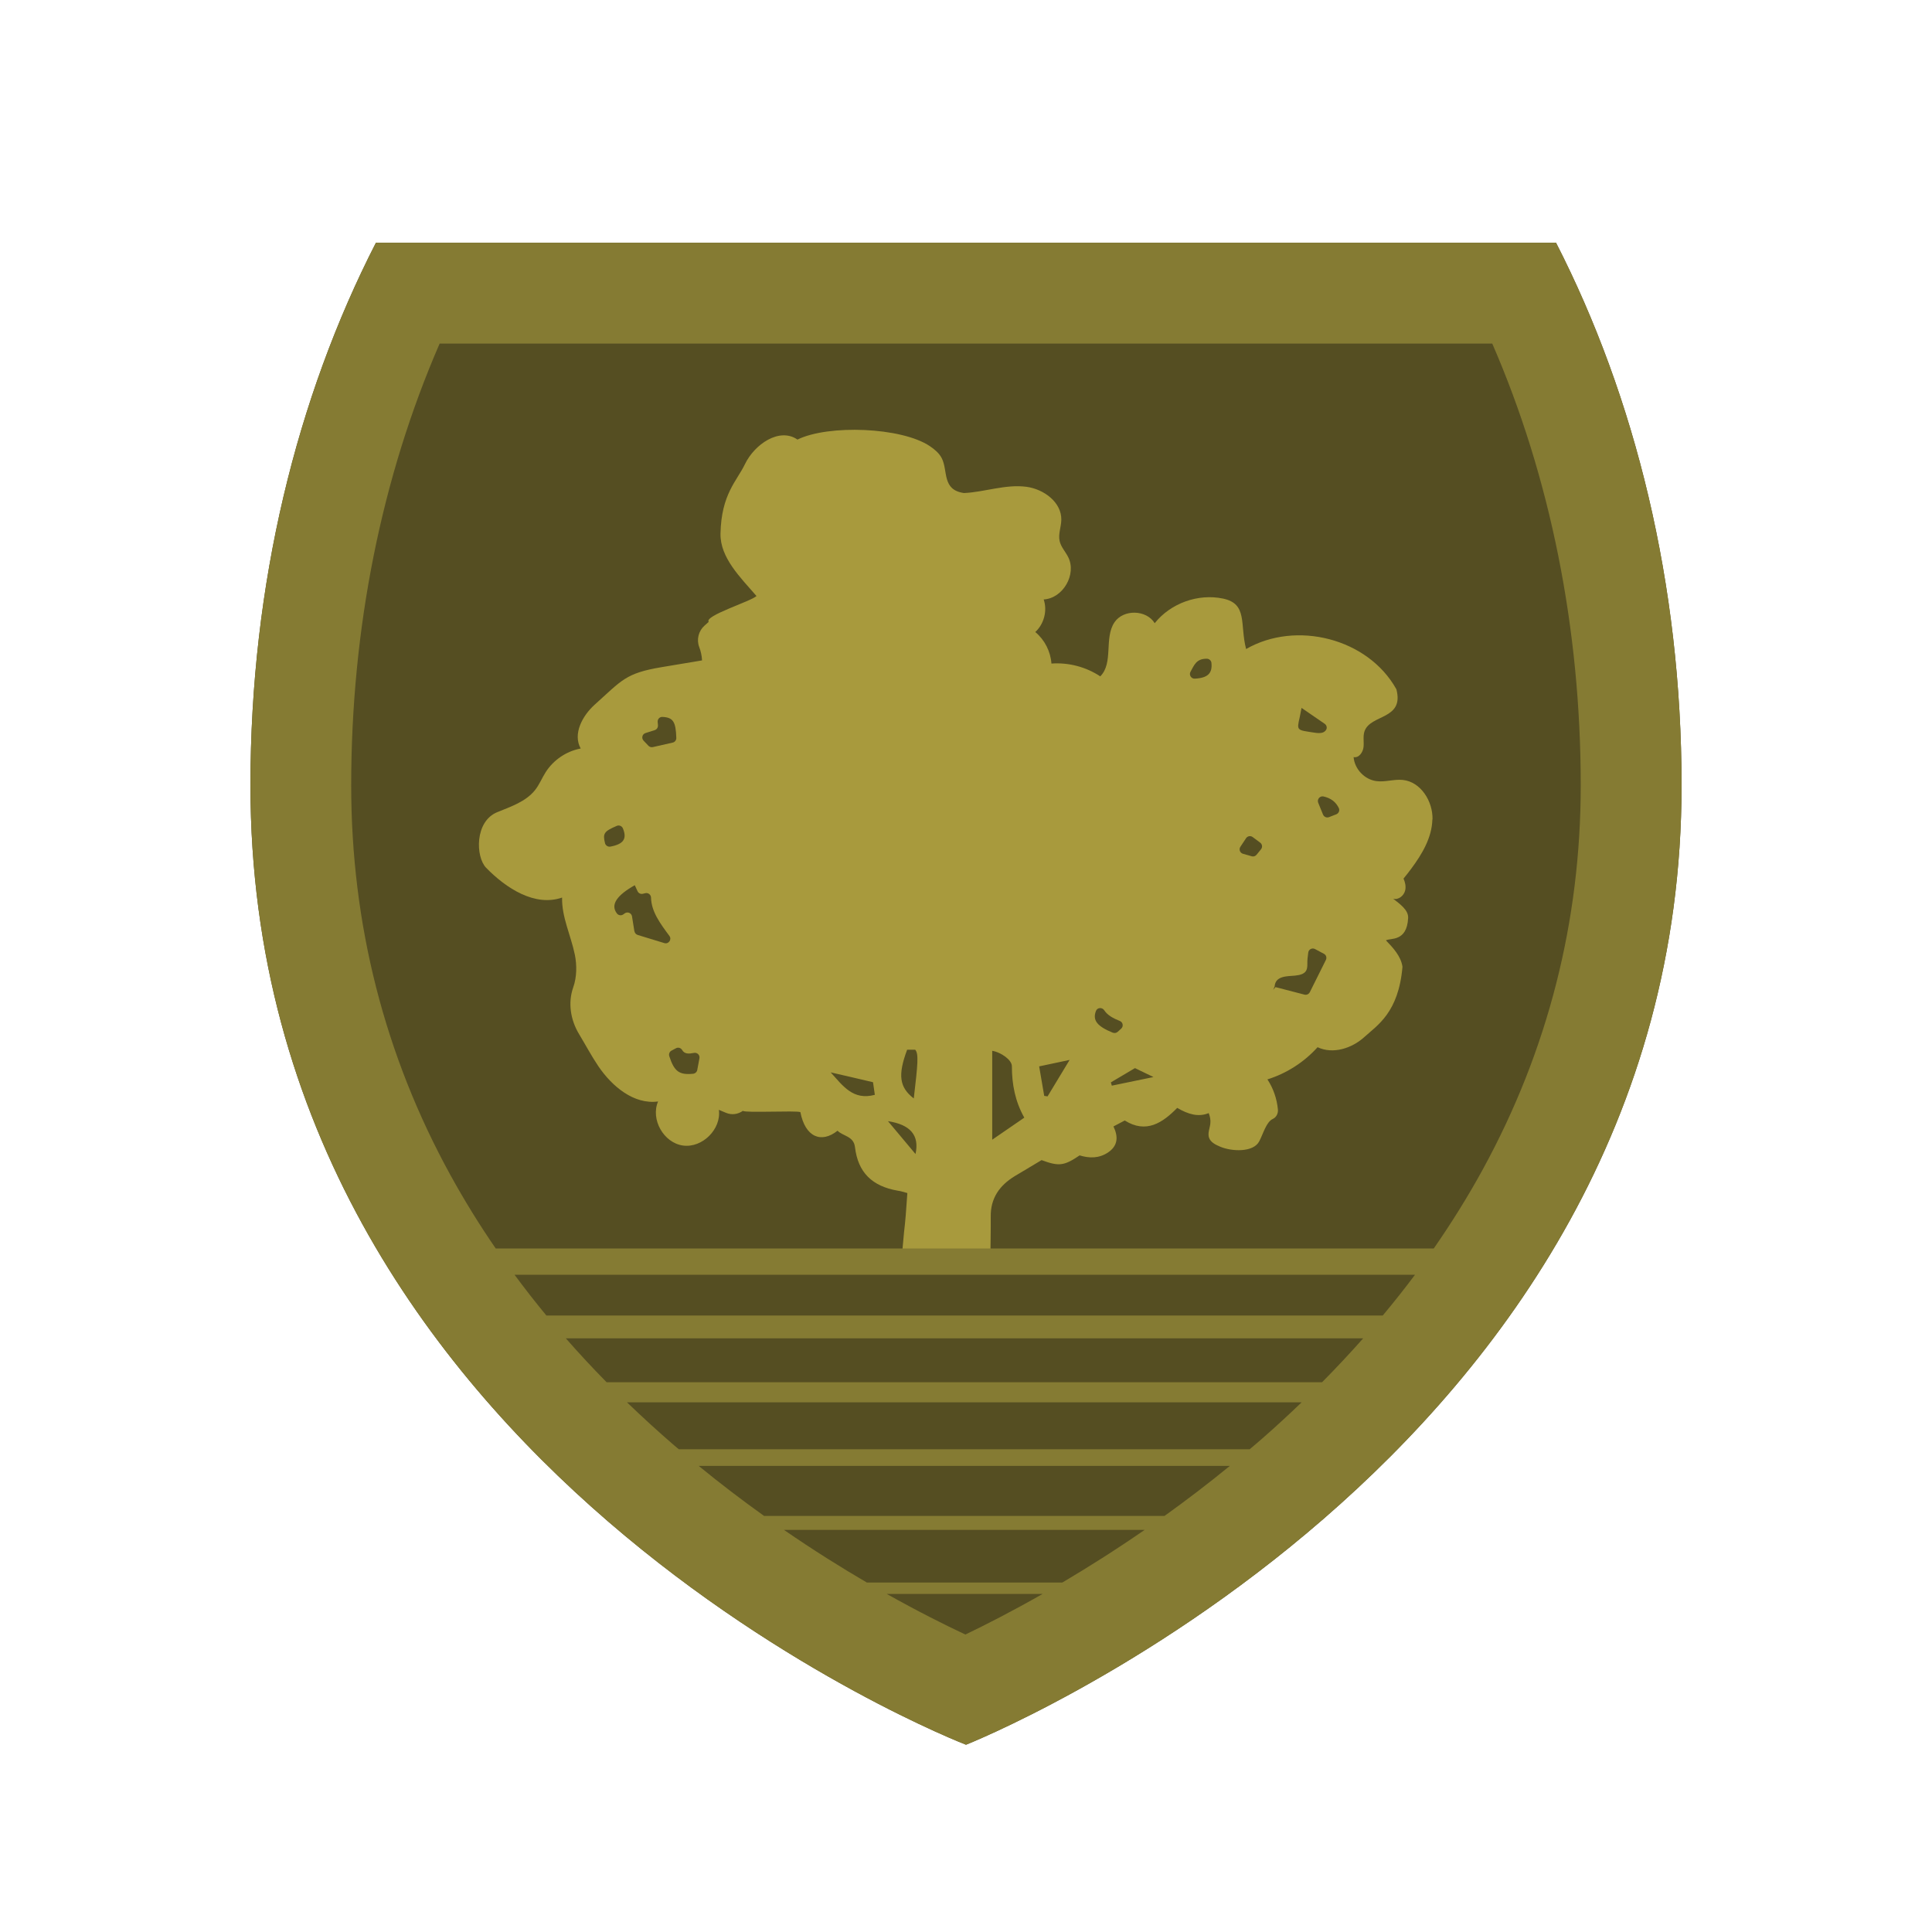
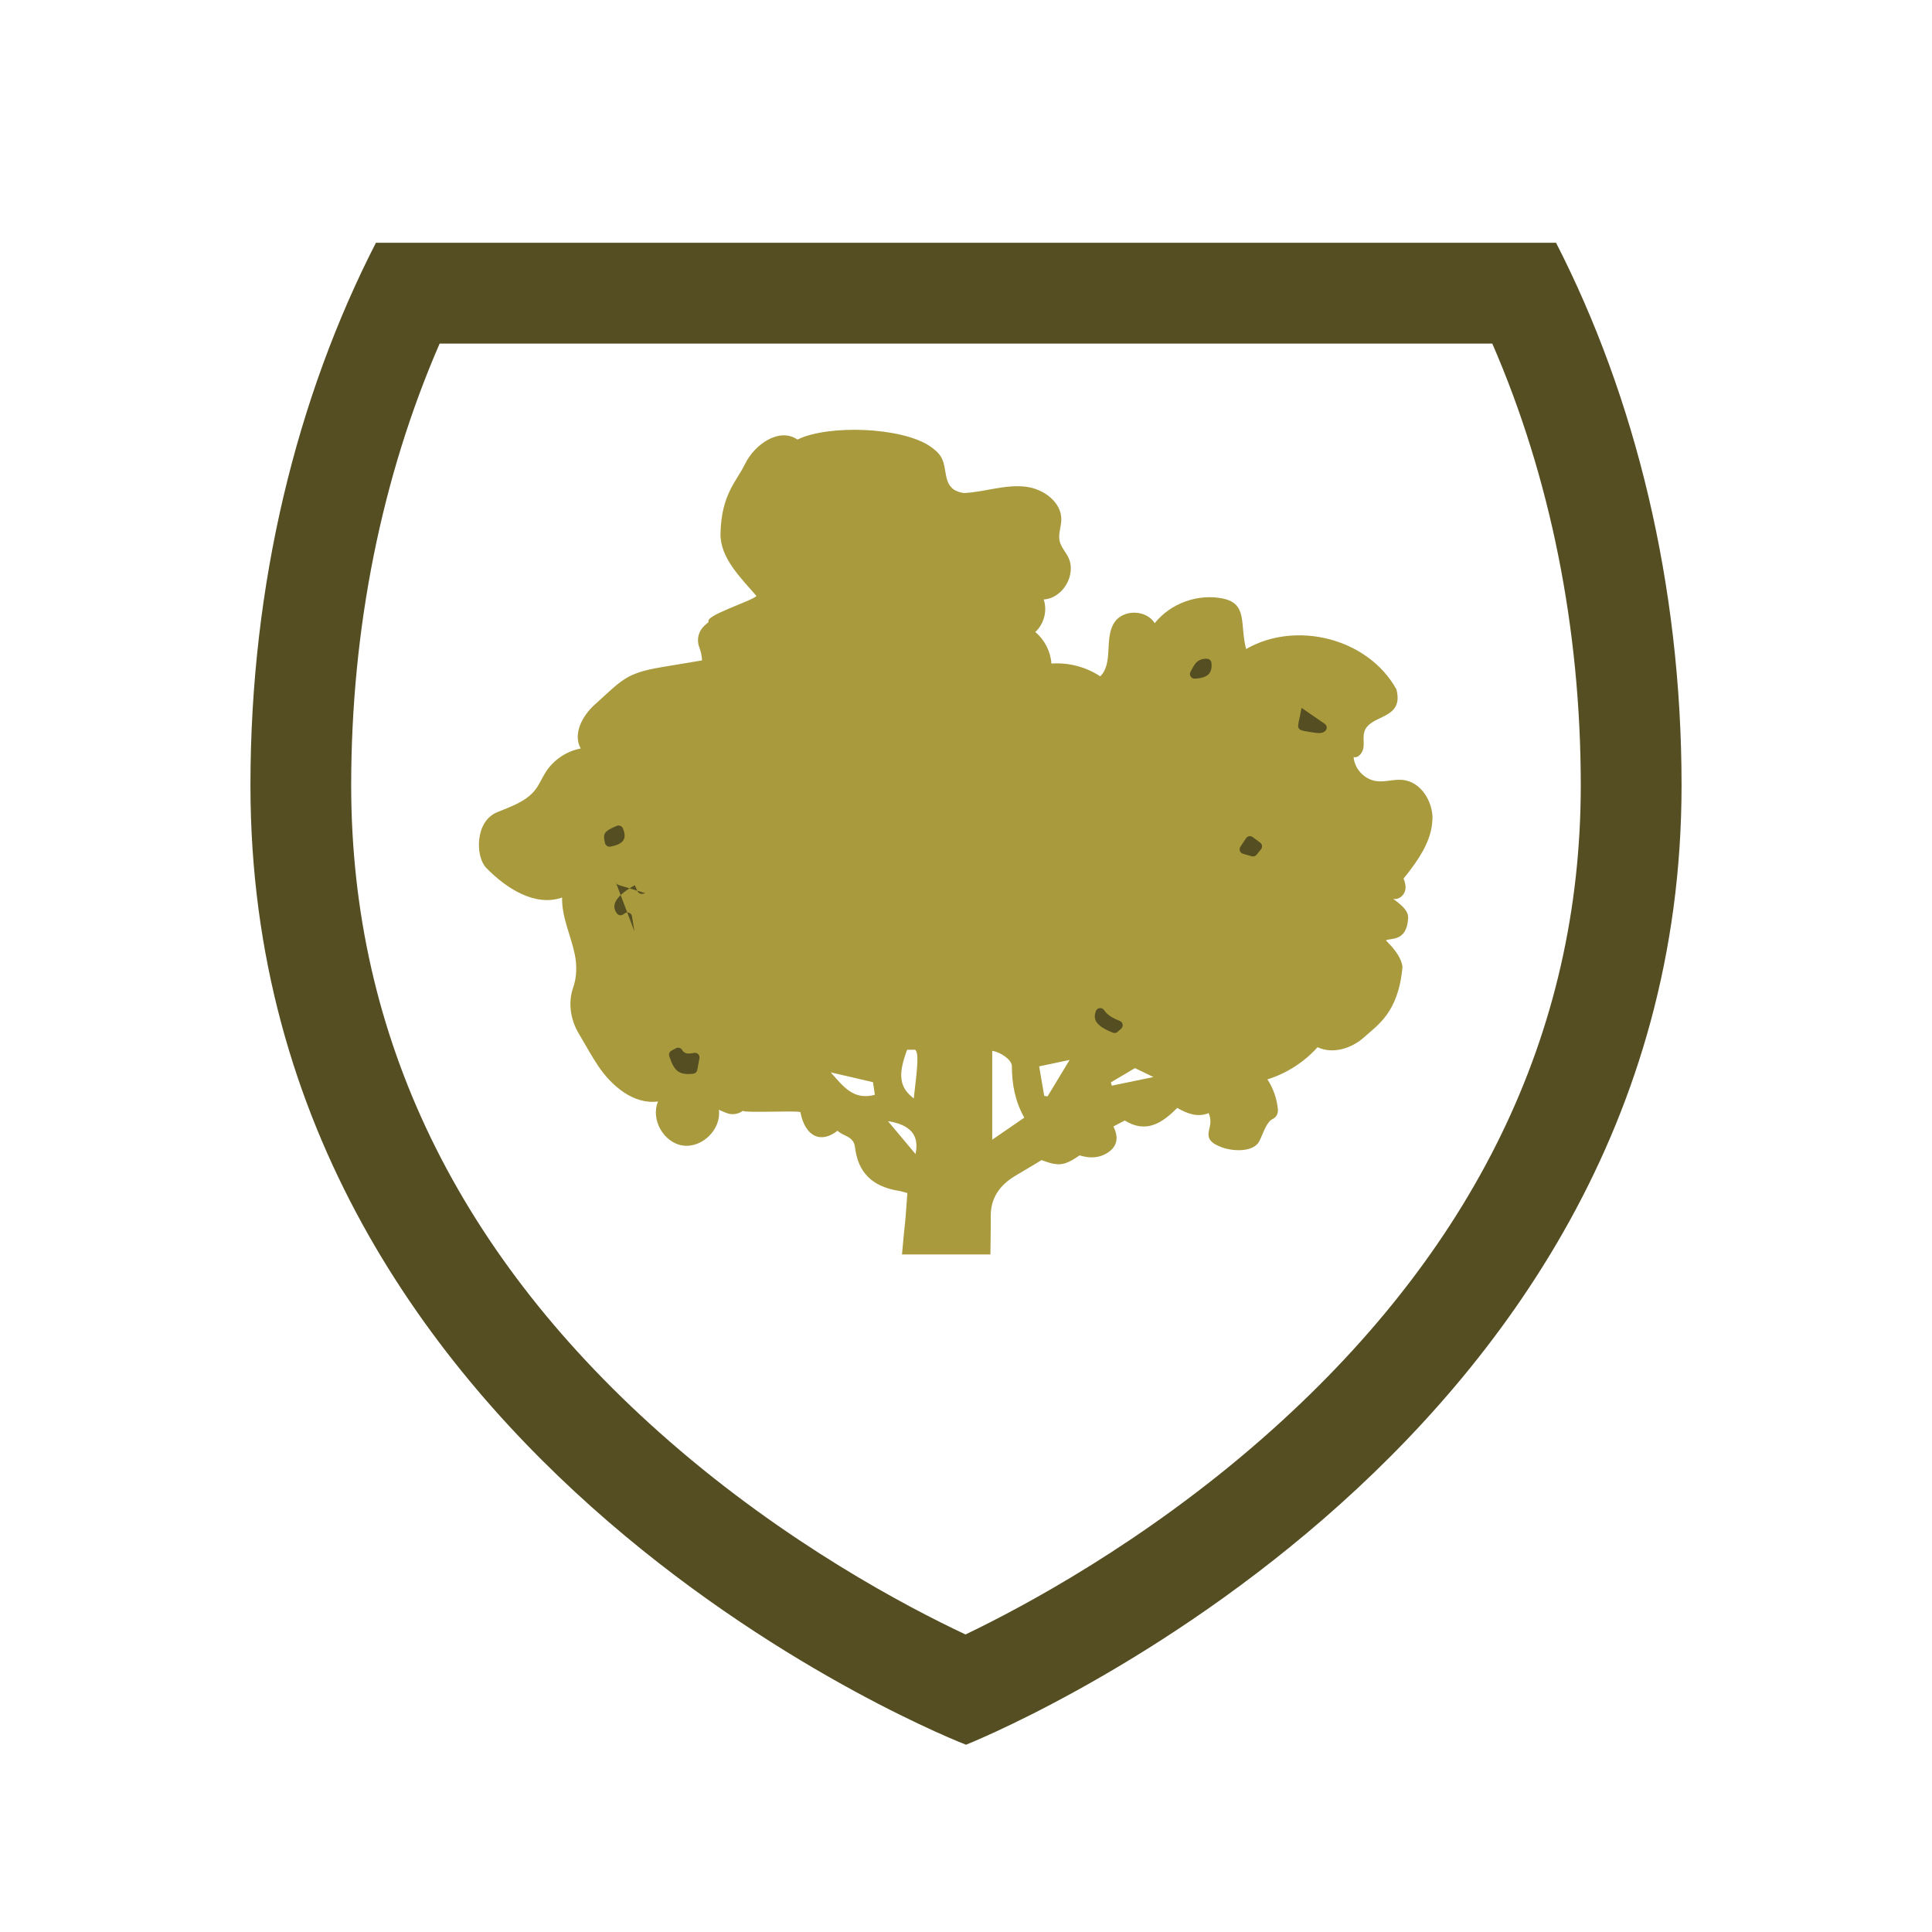
<svg xmlns="http://www.w3.org/2000/svg" id="Layer_1" viewBox="0 0 512 512">
  <defs>
    <style>
      .cls-1 {
        fill: #554e22;
      }

      .cls-2 {
        fill: #857b33;
      }

      .cls-3 {
        fill: #a89a3d;
      }
    </style>
  </defs>
  <g id="e9c1b171-25b9-45f4-9a6c-fdf0bb3585da_x40_1">
-     <path class="cls-1" d="M255.94,447.2c-13.02-5.73-50.11-23.58-86.66-55.27-59.43-51.53-89.56-113.58-89.56-184.45,0-46.6,9.73-91.5,28.2-130.43h296.15c18.48,38.95,28.21,83.86,28.21,130.43,0,70.03-30.15,131.83-89.6,183.71-36.6,31.93-73.73,50.15-86.74,56.02Z" />
    <path class="cls-1" d="M395.47,91.05c15.38,35.36,23.45,75.5,23.45,117.08,0,65.75-28.4,123.99-84.42,173.11-31.29,27.44-63.12,44.47-78.63,51.91-15.52-7.29-47.26-24-78.47-51.2-55.96-48.78-84.33-107.26-84.33-173.82,0-41.6,8.07-81.73,23.44-117.08h278.95ZM412.37,64.34H99.62c-20.97,40.9-33.25,90.41-33.25,143.79,0,181.3,189.63,254.24,189.63,254.24,0,0,189.63-75.02,189.63-254.24,0-53.38-12.3-102.88-33.26-143.79Z" />
    <g>
      <path class="cls-3" d="M379.63,217.14c.11-4.8-3.11-9.96-7.88-10.45-2.33-.24-4.68.63-7.01.31-3.13-.42-5.77-3.21-6.02-6.36,1.38.3,2.48-1.27,2.63-2.67.15-1.41-.2-2.88.27-4.21,1.61-4.51,10.52-2.99,8.45-11.04,0-.03-.02-.07-.04-.1-7.54-13.51-26.6-18.23-39.8-10.62-1.71-6.53.5-11.98-6.11-13.37s-13.9,1.23-18.11,6.52c-2.21-3.61-8.32-3.74-10.67-.22-2.8,4.18-.2,10.76-3.76,14.31-3.79-2.51-8.41-3.72-12.94-3.39-.22-3.21-1.8-6.3-4.28-8.36,2.32-2.12,3.24-5.65,2.23-8.63,5.12-.29,8.8-6.67,6.48-11.25-.73-1.44-1.92-2.68-2.26-4.25-.41-1.83.41-3.7.45-5.58.11-4.67-4.65-8.18-9.28-8.78-5.5-.72-11,1.4-16.5,1.66-5.94-.82-4.18-5.9-5.92-9.26-.69-1.33-1.89-2.32-3.13-3.16-7.51-5.07-26.97-5.76-35.09-1.75-4.8-3.31-11.39,1.26-13.92,6.51-2.18,4.53-6.26,7.95-6.48,18.4-.14,6.4,5.35,11.7,9.54,16.55-1.47,1.43-13.89,5.21-12.67,6.86l-1.09.97c-1.61,1.43-2.18,3.71-1.41,5.72.43,1.12.68,2.31.74,3.51l-10.71,1.79c-9.59,1.6-10.52,3.46-17.75,9.95-3.27,2.94-5.84,7.77-3.7,11.61-3.77.7-7.22,3.03-9.28,6.27-1,1.57-1.69,3.35-2.86,4.8-2.44,3.03-6.38,4.33-9.97,5.8-6.01,2.44-5.76,11.85-2.95,14.74,5.31,5.45,12.94,10.39,20.13,7.89-.12,5.17,2.32,10.02,3.37,15.09.58,2.81.54,6.01-.41,8.69-1.46,4.11-.72,8.66,1.53,12.39,1.71,2.84,3.28,5.8,5.13,8.54,3.62,5.34,9.42,10.2,15.82,9.33-2.04,4.75,1.48,10.97,6.6,11.68,5.12.7,10.19-4.34,9.51-9.46l1.92.8c1.56.64,3.19.35,4.43-.53.78.59,14-.13,15.25.33,1.28,6.64,5.54,8.36,9.85,4.93,1.47,1.49,4.28,1.4,4.62,4.36.8,6.7,4.53,10.35,11.32,11.53,1.06.16.97.22,2.56.63-.85,12.11-.37,4.23-1.42,16.28h23.43s.12-7.73.09-9.98c-.09-4.93,2.34-8.33,6.36-10.78,2.37-1.43,4.71-2.82,7.11-4.25,4.62,1.71,5.96,1.53,10.08-1.25,2.61.79,5.14.82,7.57-.8,2.68-1.83,2.65-4.28,1.4-6.87,1.13-.61,2-1.06,2.99-1.58,5.68,3.55,10.01.63,13.91-3.34,2.86,1.68,5.58,2.52,8.34,1.38.35.88.54,1.8.43,2.78-.14,1.26-.75,2.55-.34,3.75.42,1.21,1.72,1.85,2.9,2.35,3.09,1.33,8.82,1.59,10.39-1.38,1.09-2.06,1.86-5.16,3.62-5.96.92-.42,1.43-1.46,1.34-2.47-.26-2.84-1.21-5.62-2.78-8,5.09-1.59,9.73-4.57,13.29-8.53,4.09,1.93,9.14.3,12.47-2.76,3.33-3.05,8.99-6.38,10.03-18.55-.39-2.77-2.44-4.99-4.38-7,1.1-.7,5.56.5,5.88-5.93.11-2.18-2.28-3.76-3.98-5.13,1.4.44,2.9-.81,3.21-2.24.22-1.04-.02-2.1-.45-3.08.71-.86,1.4-1.75,2.06-2.64,2.86-3.85,5.46-8.22,5.58-13.01ZM220.14,284.19c3.86.89,7.19,1.65,11.22,2.61.1.79.31,2.07.48,3.34-5.75,1.53-8.39-2.29-11.69-5.94ZM242.62,305.83c-2.53-3.01-4.86-5.81-7.3-8.71,5.93.91,8.39,3.72,7.3,8.71ZM242.16,291.1c-3.82-2.94-4.27-6.19-1.76-12.91h2.14c.96,1.06.68,3.85-.38,12.91ZM262.95,302.05v-23.57c2.31.37,5.21,2.4,5.21,4.08,0,4.77.86,9.32,3.29,13.63-2.77,1.92-5.32,3.65-8.51,5.85ZM277.61,290.55c-.31-.06-.59-.07-.88-.13-.46-2.58-.89-5.14-1.34-7.82,2.85-.6,5.18-1.09,8.07-1.71-2.12,3.52-4.01,6.6-5.85,9.67ZM294.64,287.7c-.09-.28-.16-.57-.25-.86,2.16-1.28,4.31-2.53,6.39-3.78,1.51.71,2.85,1.37,4.9,2.37-4.19.85-7.61,1.56-11.04,2.28Z" />
      <g>
-         <path class="cls-1" d="M174.37,192.21c-.03-.31-.05-.6-.08-.9-.06-.73.53-1.36,1.26-1.32,2.85.14,3.54,1.27,3.68,5.55.02.59-.37,1.12-.94,1.25-1.69.39-3.43.79-5.28,1.2-.42.1-.87-.04-1.17-.35l-1.29-1.36c-.62-.66-.35-1.74.51-2.01l2.45-.78c.55-.17.9-.71.85-1.28Z" />
        <path class="cls-1" d="M160.34,223.46c-.66-2.59-.24-3.16,3.1-4.59.62-.27,1.37.02,1.63.65,1.16,2.78.16,4.19-3.3,4.84-.64.12-1.27-.28-1.44-.9Z" />
-         <path class="cls-1" d="M168.12,246.8c-.21-1.3-.41-2.59-.63-3.95-.14-.9-1.19-1.33-1.93-.8l-.37.27c-.52.38-1.27.29-1.67-.21-1.9-2.4.12-4.94,4.7-7.52.25.53.48,1.04.74,1.59.24.53.83.82,1.4.68l.66-.16c.77-.18,1.49.4,1.51,1.19.09,3.68,2.38,6.78,4.87,10.14.7.95-.21,2.24-1.34,1.9l-7.07-2.16c-.45-.14-.78-.52-.85-.98Z" />
+         <path class="cls-1" d="M168.12,246.8c-.21-1.3-.41-2.59-.63-3.95-.14-.9-1.19-1.33-1.93-.8l-.37.27c-.52.38-1.27.29-1.67-.21-1.9-2.4.12-4.94,4.7-7.52.25.53.48,1.04.74,1.59.24.53.83.82,1.4.68l.66-.16l-7.07-2.16c-.45-.14-.78-.52-.85-.98Z" />
        <path class="cls-1" d="M331.73,226.92l-2.33-.66c-.8-.23-1.14-1.16-.69-1.85l1.51-2.28c.39-.58,1.19-.72,1.75-.3l1.99,1.48c.56.42.66,1.22.22,1.76l-1.18,1.45c-.31.38-.81.54-1.28.41Z" />
        <path class="cls-1" d="M183.67,284.56c-3.7.35-4.98-.61-6.3-4.65-.19-.57.05-1.2.58-1.48l1.2-.64c.58-.31,1.3-.09,1.63.48.63,1.09,1.77,1.03,3.12.76.86-.17,1.62.56,1.46,1.42l-.58,3.11c-.1.54-.56.94-1.11,1Z" />
-         <path class="cls-1" d="M350.61,215.86l-1.27-3.12c-.37-.91.44-1.88,1.41-1.67,1.97.45,3.26,1.45,4.05,3.07.31.63-.02,1.4-.67,1.66-.63.24-1.25.48-1.93.75-.62.24-1.33-.06-1.58-.68Z" />
        <path class="cls-1" d="M294.91,273.68c-4.09-1.67-5.45-3.26-4.47-5.77.37-.95,1.65-1.02,2.21-.16.83,1.28,2.32,2.1,4.12,2.82.84.33,1.02,1.44.35,2.04-.32.29-.63.56-.92.83-.35.31-.85.41-1.28.23Z" />
        <path class="cls-1" d="M321.04,175.68c.3,2.71-.95,4-4.41,4.17-.96.05-1.6-.99-1.13-1.83.95-1.7,1.51-3.49,4.33-3.45.62,0,1.15.5,1.22,1.11Z" />
-         <path class="cls-1" d="M347.11,262.94c-.26.52-.84.79-1.4.65-2.53-.65-5.12-1.33-7.7-2-.2.25-.41.49-.61.74.13-.31.26-.61.39-.91.19-2.86,3.37-2.68,5.39-2.87,2.87-.28,3.34-1.33,3.28-3.23-.02-.91.1-1.82.24-2.89.11-.85,1.03-1.32,1.79-.92.89.47,1.65.88,2.37,1.26.59.31.81,1.04.51,1.63l-4.26,8.55Z" />
        <path class="cls-1" d="M348.32,194.16c-4.65-.73-4.73-.43-3.86-4.19.15-.67.26-1.34.46-2.37,2.19,1.51,4.13,2.83,6.13,4.21.53.36.73,1.1.36,1.64-.47.69-1.23,1.01-3.1.71Z" />
      </g>
    </g>
-     <path class="cls-2" d="M412.37,64.34H99.62c-20.97,40.9-33.25,90.41-33.25,143.79,0,181.3,189.63,254.24,189.63,254.24,0,0,189.63-75.02,189.63-254.24,0-53.38-12.3-102.88-33.26-143.79ZM136.35,337.82h238.64c-2.72,3.65-5.58,7.25-8.55,10.81h-221.64c-2.94-3.56-5.75-7.17-8.44-10.81ZM331.2,384.07h-151.31c-.42-.36-.84-.7-1.26-1.06-4.31-3.72-8.46-7.52-12.47-11.38h178.79c-3.38,3.25-6.85,6.45-10.45,9.6-1.1.97-2.21,1.89-3.31,2.83ZM207.77,405.44h95.57c-7.72,5.33-15.08,9.97-21.82,13.95h-51.79c-6.78-3.96-14.19-8.59-21.97-13.95ZM202.48,401.73c-5.66-4.05-11.47-8.46-17.32-13.25h140.76c-5.84,4.78-11.64,9.19-17.3,13.25h-106.14ZM160.75,366.3c-3.75-3.81-7.35-7.69-10.8-11.63h211.31c-3.48,3.93-7.11,7.81-10.89,11.63h-189.62ZM255.84,433.17c-5.27-2.47-12.45-6.05-20.84-10.76h41.31c-8.23,4.68-15.28,8.27-20.48,10.76ZM379.98,330.86h-248.61c-4.36-6.34-8.35-12.81-11.97-19.39-17.47-31.77-26.33-66.54-26.33-103.34,0-41.6,8.07-81.73,23.44-117.08h278.95c15.38,35.36,23.45,75.5,23.45,117.08,0,36.01-8.71,70.21-25.88,101.64-3.91,7.16-8.28,14.19-13.07,21.09Z" />
  </g>
</svg>